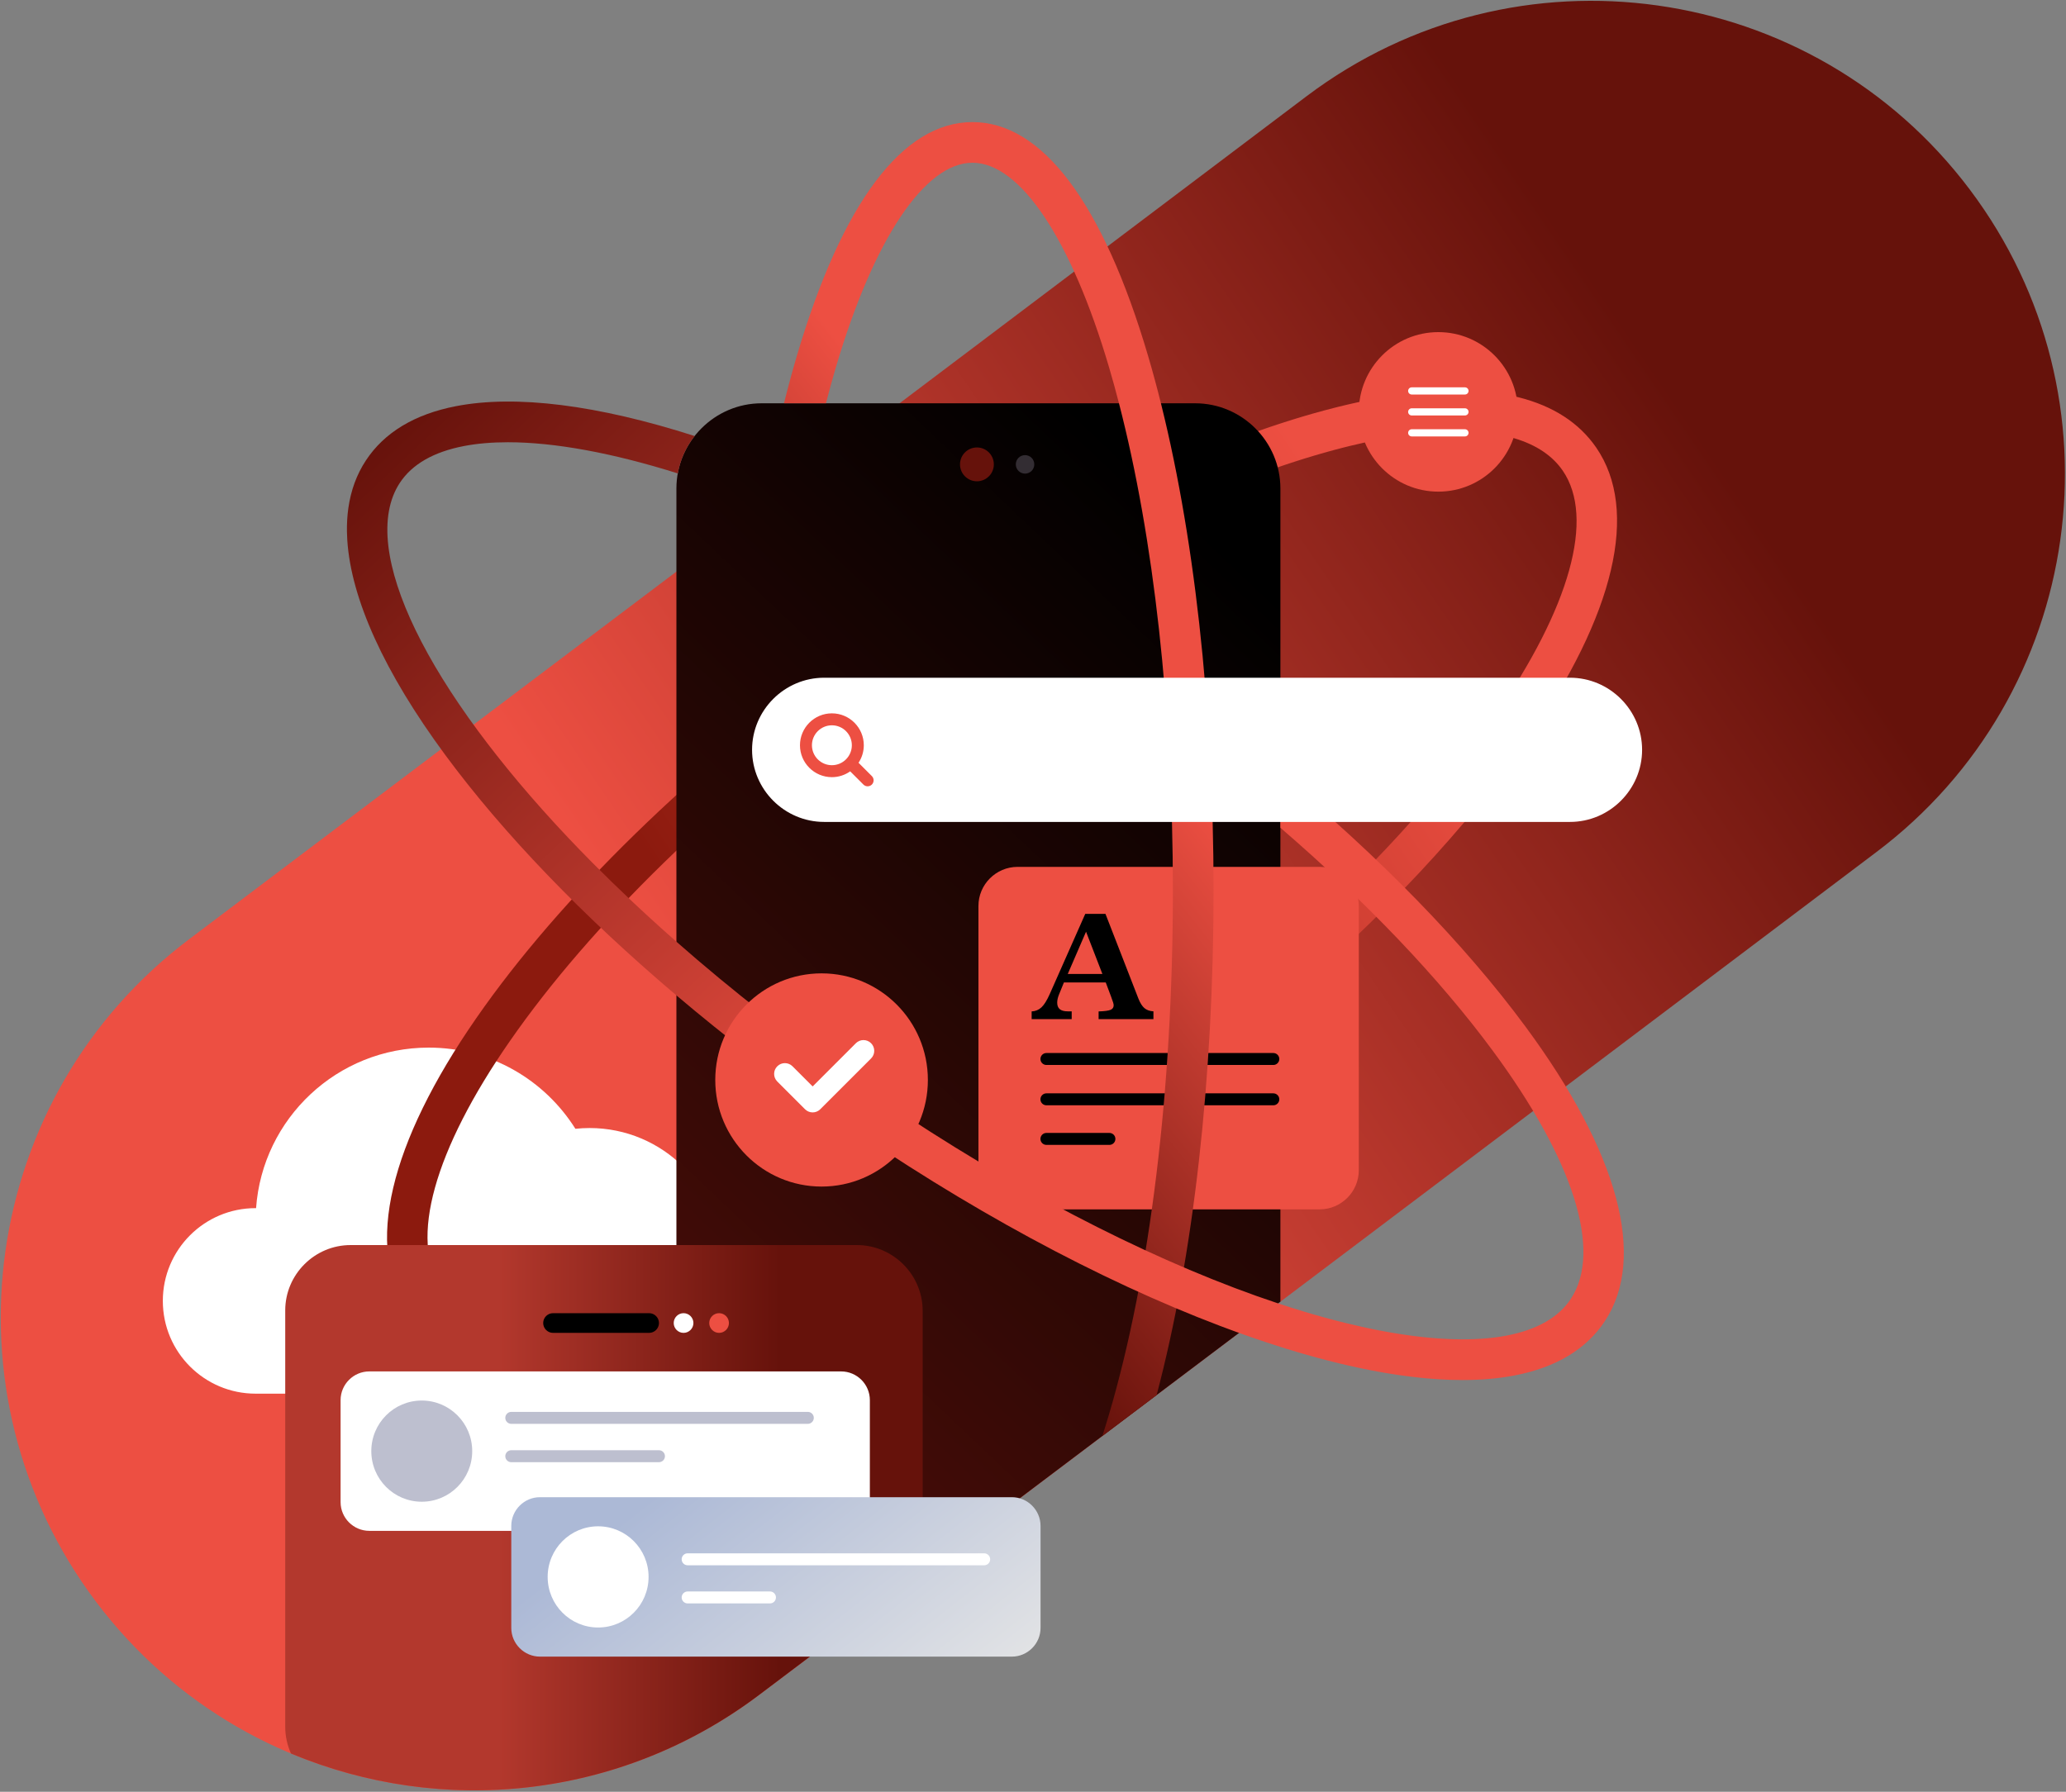
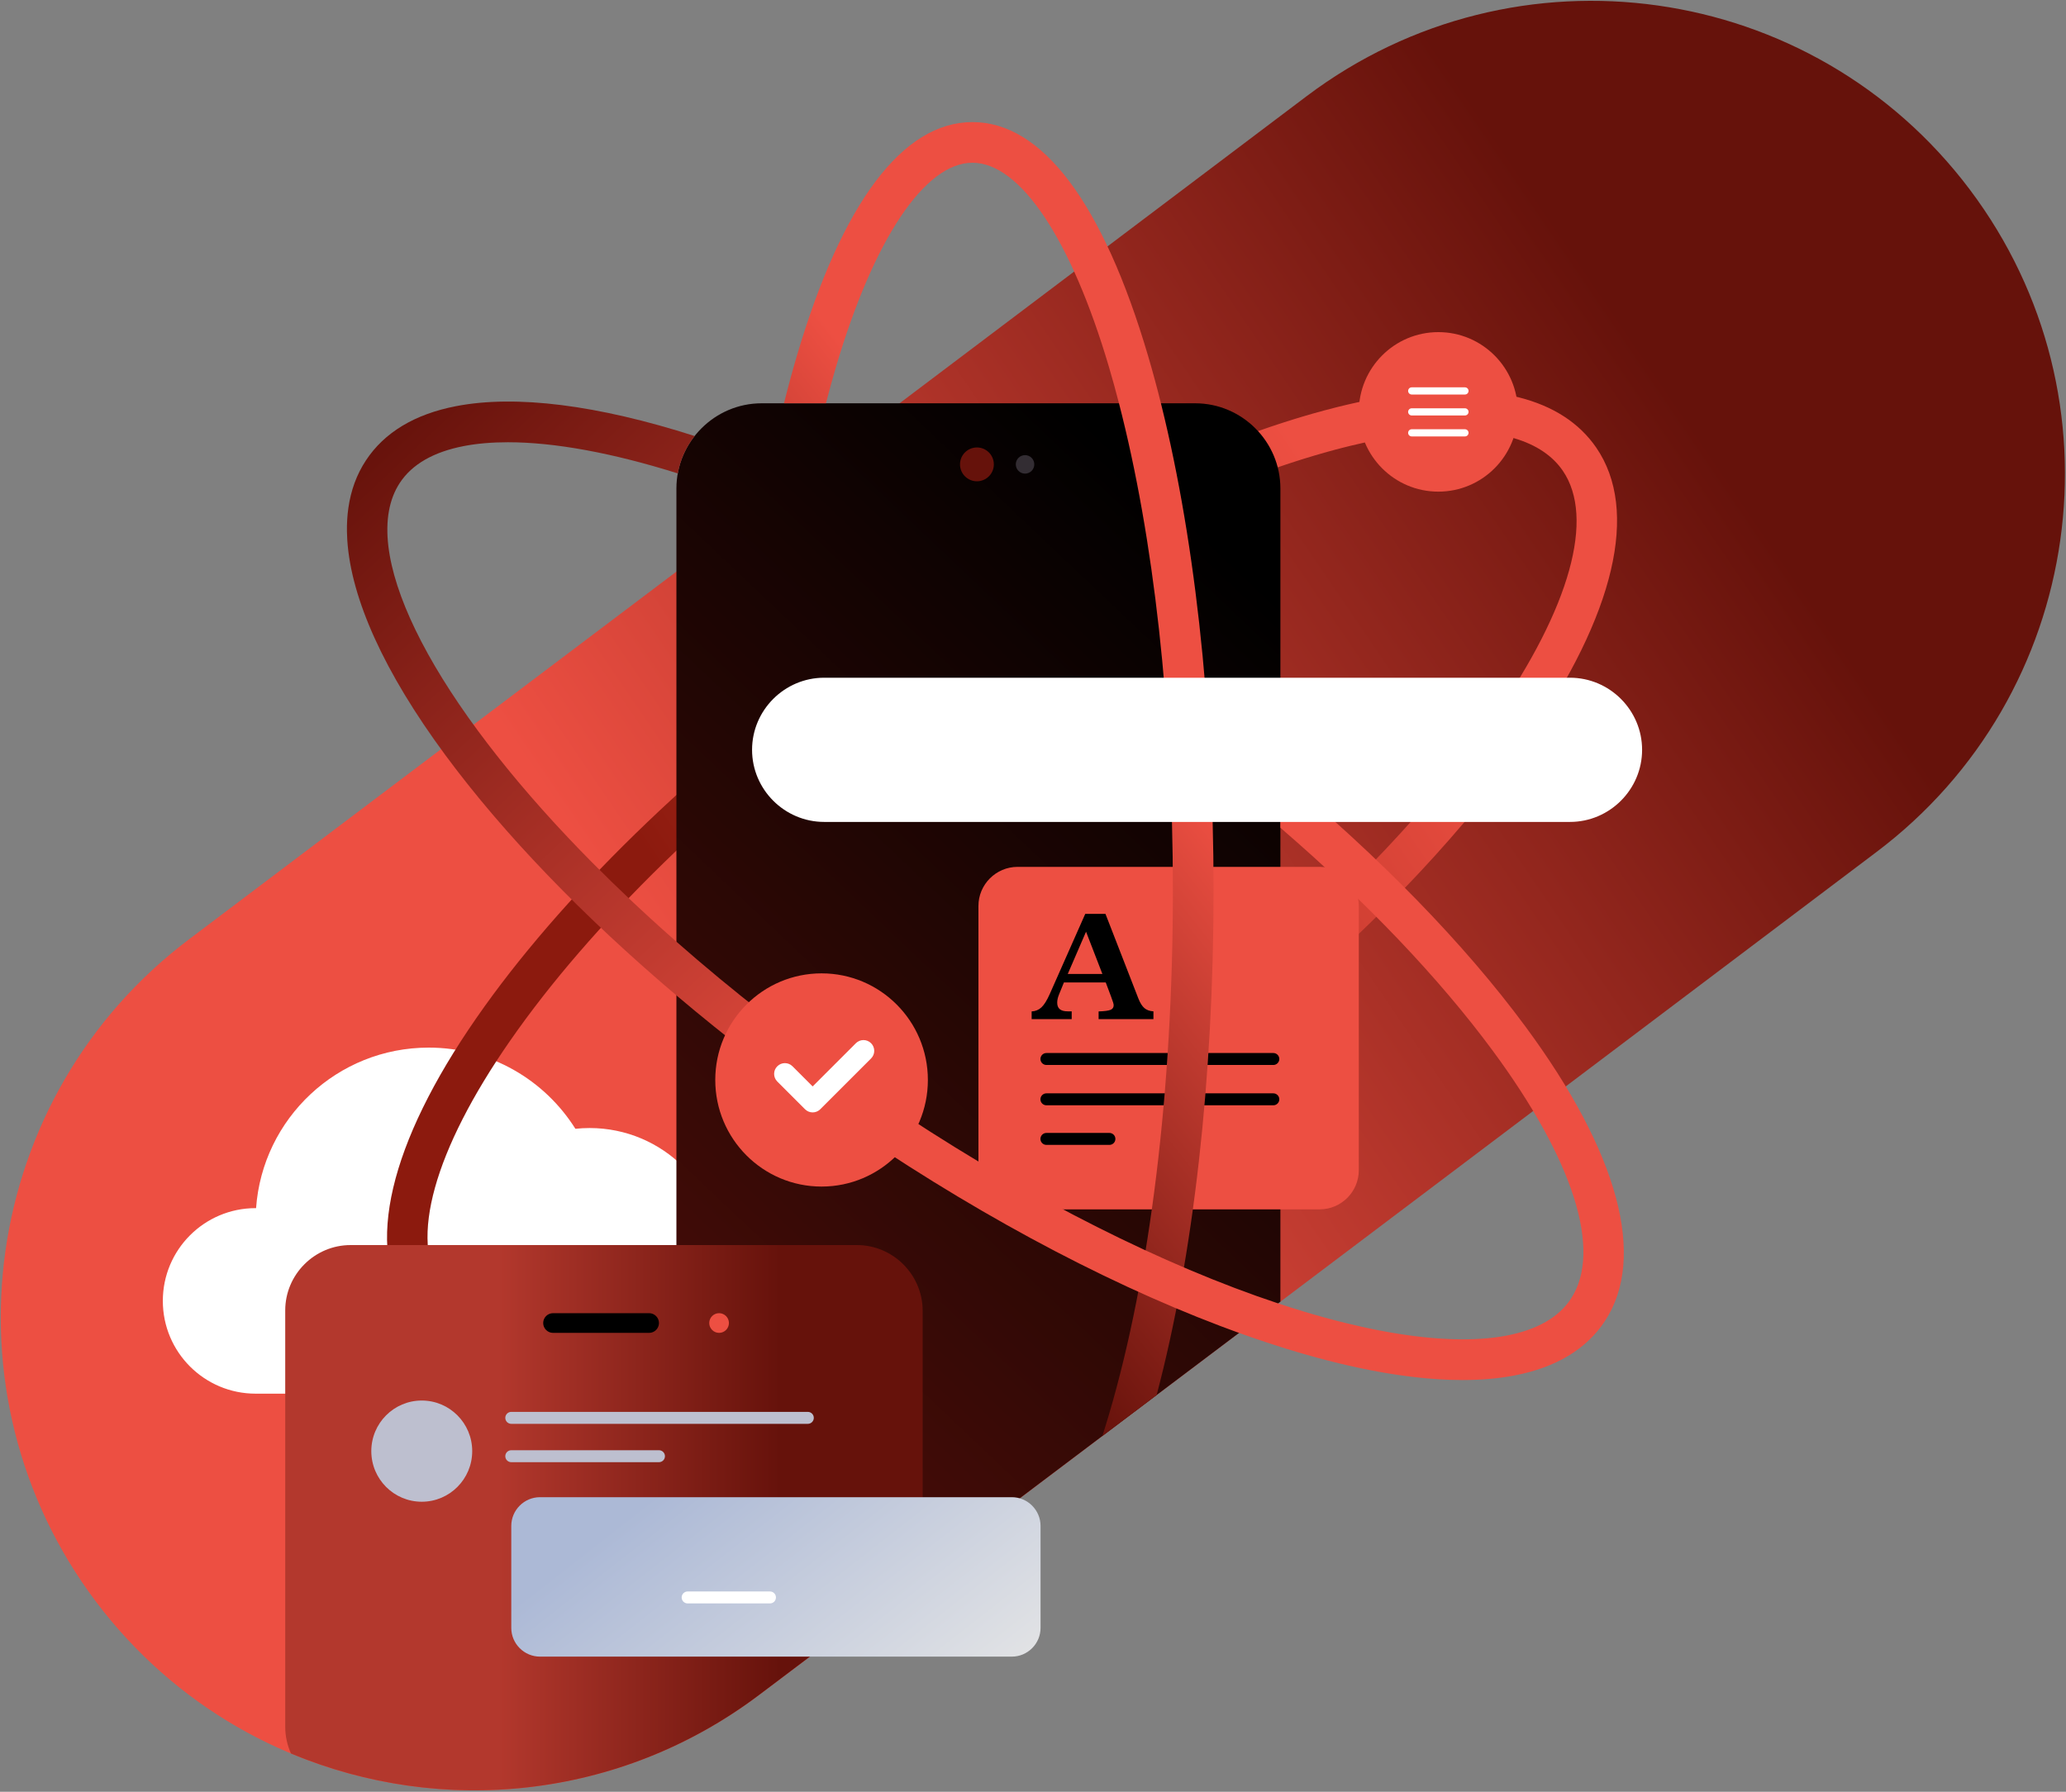
<svg xmlns="http://www.w3.org/2000/svg" width="981px" height="851px" viewBox="0 0 981 851" fill="none" transform="rotate(0) scale(1, 1)">
  <rect x="0" y="0" width="981" height="851" fill="#808080" stroke="none" />
  <path d="M890.885 404.757L360.307 805.125C261.125 879.776 120.206 859.889 45.556 760.707L45.556 760.706C-29.094 661.524 -9.207 520.606 89.975 445.956L620.553 45.587C719.735 -29.063 860.654 -9.176 935.304 90.006L935.304 90.006C1009.95 189.188 990.067 330.107 890.885 404.757Z" fill="url(#paint0_linear)" />
  <path d="M279.95 535.761C277.673 535.761 275.425 535.885 273.21 536.12C258.675 512.962 232.916 497.563 203.557 497.563C160.165 497.563 124.631 531.194 121.59 573.811C121.518 573.811 121.447 573.806 121.375 573.806C97.042 573.806 77.316 593.532 77.316 617.866C77.316 642.199 97.042 661.925 121.375 661.925H279.95C314.789 661.925 343.032 633.683 343.032 598.843C343.032 564.004 314.789 535.761 279.95 535.761Z" fill="#ffffff" />
  <path d="M757.947 212.598C749.877 200.844 737.474 192.818 721.018 188.679C718.667 188.087 716.233 187.575 713.717 187.143C712.73 186.973 711.728 186.819 710.717 186.674C710.384 186.626 710.044 186.586 709.708 186.541C709.023 186.449 708.337 186.36 707.642 186.279C707.237 186.233 706.828 186.192 706.42 186.149C705.781 186.082 705.141 186.017 704.494 185.959C704.056 185.92 703.615 185.884 703.173 185.85C702.541 185.8 701.904 185.754 701.264 185.713C700.811 185.684 700.356 185.656 699.9 185.631C699.251 185.596 698.598 185.567 697.942 185.541C697.488 185.523 697.034 185.503 696.576 185.489C695.884 185.468 695.186 185.456 694.486 185.444C694.055 185.437 693.628 185.426 693.194 185.423C692.353 185.416 691.503 185.42 690.651 185.427C690.35 185.43 690.054 185.427 689.751 185.431C688.619 185.446 687.476 185.474 686.324 185.513C685.875 185.529 685.419 185.552 684.967 185.571C684.238 185.601 683.508 185.632 682.771 185.671C682.236 185.7 681.694 185.736 681.155 185.77C680.491 185.811 679.826 185.853 679.156 185.902C678.582 185.944 678.004 185.991 677.426 186.038C676.778 186.091 676.129 186.146 675.476 186.206C674.877 186.261 674.275 186.318 673.671 186.379C673.029 186.443 672.384 186.512 671.737 186.583C671.118 186.65 670.499 186.718 669.875 186.792C669.232 186.868 668.584 186.95 667.936 187.032C667.3 187.112 666.666 187.191 666.025 187.277C665.374 187.365 664.715 187.462 664.059 187.556C663.416 187.648 662.776 187.736 662.128 187.834C660.902 188.02 659.667 188.216 658.424 188.423C657.705 188.543 656.976 188.674 656.251 188.801C655.647 188.907 655.046 189.009 654.438 189.12C653.697 189.255 652.947 189.399 652.2 189.541C651.6 189.656 651.002 189.769 650.399 189.887C649.637 190.038 648.869 190.194 648.101 190.352C647.507 190.474 646.913 190.597 646.316 190.723C645.533 190.889 644.746 191.059 643.957 191.232C643.369 191.362 642.78 191.494 642.189 191.627C641.381 191.81 640.573 191.994 639.759 192.184C639.192 192.317 638.621 192.454 638.05 192.591C637.203 192.794 636.358 192.996 635.505 193.207C635.01 193.33 634.51 193.459 634.012 193.585C630.689 194.423 627.318 195.325 623.901 196.291C623.569 196.385 623.241 196.475 622.909 196.57C621.937 196.847 620.958 197.135 619.979 197.423C619.478 197.57 618.979 197.715 618.476 197.865C617.531 198.147 616.58 198.437 615.628 198.728C615.09 198.893 614.552 199.057 614.012 199.225C613.063 199.519 612.109 199.82 611.153 200.123C610.61 200.296 610.066 200.471 609.521 200.646C608.553 200.958 607.583 201.273 606.609 201.594C606.083 201.768 605.554 201.945 605.026 202.121C604.022 202.456 603.018 202.793 602.007 203.138C601.549 203.294 601.088 203.455 600.628 203.613C599.536 203.99 598.445 204.366 597.345 204.754C597.344 204.755 597.343 204.755 597.341 204.756C590.854 207.044 584.234 209.529 577.486 212.216C521.612 234.469 461.132 268.741 402.585 311.325C328.495 365.216 265.866 426.348 226.235 483.461C184.753 543.239 173.183 592.581 193.657 622.398L209.575 611.468C194.195 589.066 206.05 546.422 242.1 494.47C280.53 439.089 341.559 379.593 413.944 326.942C471.208 285.29 530.231 251.823 584.631 230.157C592.145 227.165 599.506 224.436 606.701 221.959C607.972 221.521 609.236 221.093 610.496 220.672C610.587 220.641 610.679 220.611 610.77 220.581C612.018 220.164 613.261 219.755 614.498 219.355C614.54 219.341 614.581 219.328 614.622 219.315C620.981 217.259 627.192 215.416 633.239 213.788C633.367 213.754 633.495 213.719 633.622 213.684C634.71 213.393 635.792 213.109 636.869 212.832C637.069 212.78 637.268 212.729 637.468 212.678C638.523 212.408 639.575 212.144 640.619 211.887C640.799 211.843 640.978 211.8 641.157 211.756C645.682 210.654 650.103 209.68 654.415 208.834C654.6 208.798 654.787 208.76 654.972 208.724C655.855 208.552 656.731 208.39 657.605 208.23C657.952 208.166 658.299 208.102 658.645 208.04C659.457 207.894 660.264 207.754 661.067 207.618C661.464 207.551 661.86 207.486 662.255 207.421C663.032 207.293 663.807 207.168 664.576 207.05C664.978 206.988 665.376 206.93 665.775 206.87C666.538 206.757 667.3 206.643 668.054 206.539C668.413 206.489 668.767 206.445 669.123 206.398C670.687 206.189 672.233 205.999 673.759 205.83C674.035 205.8 674.314 205.765 674.588 205.736C675.218 205.668 675.838 205.611 676.462 205.55C676.969 205.501 677.477 205.45 677.979 205.406C678.562 205.354 679.139 205.309 679.717 205.263C680.25 205.221 680.783 205.18 681.312 205.143C681.865 205.104 682.415 205.069 682.962 205.036C683.512 205.003 684.059 204.973 684.603 204.945C685.122 204.919 685.64 204.894 686.153 204.873C686.74 204.849 687.321 204.831 687.901 204.814C688.363 204.801 688.828 204.785 689.285 204.775C690.035 204.76 690.775 204.755 691.512 204.751C691.842 204.75 692.176 204.745 692.504 204.746C693.444 204.748 694.375 204.76 695.295 204.782C695.658 204.791 696.013 204.806 696.372 204.818C697.006 204.838 697.639 204.86 698.264 204.89C698.652 204.908 699.035 204.932 699.42 204.954C700.008 204.988 700.593 205.025 701.172 205.067C701.556 205.096 701.938 205.126 702.317 205.158C702.897 205.207 703.471 205.26 704.041 205.318C704.398 205.354 704.757 205.389 705.111 205.429C705.727 205.498 706.335 205.574 706.94 205.654C707.232 205.692 707.529 205.727 707.819 205.768C708.707 205.893 709.585 206.027 710.447 206.175C722.467 208.24 731.736 212.482 738.093 218.813C739.561 220.274 740.873 221.846 742.028 223.529C757.409 245.93 745.553 288.574 709.503 340.526C684.314 376.825 649.415 414.892 607.974 451.641V477.224C656.19 436.056 696.769 392.749 725.368 351.535C766.85 291.758 778.42 242.416 757.947 212.598Z" fill="url(#paint1_linear)" />
  <path d="M361.662 778.521H395.563L607.975 618.238V232.027C607.975 209.761 589.758 191.544 567.493 191.544H361.662C339.397 191.544 321.18 209.761 321.18 232.027V738.039C321.18 760.305 339.397 778.521 361.662 778.521Z" fill="url(#paint2_linear)" />
  <path d="M626.632 574.384H483.158C472.947 574.384 464.592 566.029 464.592 555.817V430.292C464.592 420.08 472.947 411.725 483.158 411.725H626.632C636.844 411.725 645.199 420.08 645.199 430.292V555.817C645.199 566.029 636.844 574.384 626.632 574.384Z" fill="url(#paint3_linear)" />
  <path d="M505.178 466.615L502.839 472.378C502.569 473.034 502.359 473.683 502.213 474.327C502.065 474.971 501.992 475.598 501.992 476.208C501.992 477.61 502.405 478.649 503.229 479.327C504.054 480.005 505.313 480.344 507.008 480.344H508.874V484.039H489.857V480.378C491.687 480.288 493.24 479.644 494.517 478.446C495.794 477.248 497.087 475.18 498.398 472.242L515.314 434.04H524.907L540.534 474.242C541.37 476.367 542.325 477.886 543.398 478.802C544.472 479.717 545.902 480.231 547.686 480.344V484.039H521.653V480.378C524.477 480.288 526.375 480.034 527.348 479.615C528.319 479.197 528.805 478.469 528.805 477.429C528.805 477.135 528.715 476.689 528.534 476.09C528.353 475.492 528.026 474.559 527.551 473.293L525.043 466.615H505.178ZM507.008 462.582H523.449L515.687 442.514L507.008 462.582Z" fill="#000000" />
  <path d="M604.615 505.815H496.874C495.305 505.815 494.034 504.544 494.034 502.975C494.034 501.407 495.305 500.135 496.874 500.135H604.615C606.184 500.135 607.455 501.407 607.455 502.975C607.455 504.544 606.184 505.815 604.615 505.815Z" fill="#000000" />
  <path d="M604.615 524.962H496.873C495.305 524.962 494.033 523.691 494.033 522.122C494.033 520.554 495.305 519.283 496.873 519.283H604.615C606.183 519.283 607.455 520.554 607.455 522.122C607.455 523.691 606.183 524.962 604.615 524.962Z" fill="#000000" />
  <path d="M526.785 543.771H496.873C495.305 543.771 494.033 542.5 494.033 540.931C494.033 539.363 495.305 538.091 496.873 538.091H526.785C528.353 538.091 529.624 539.363 529.624 540.931C529.624 542.5 528.353 543.771 526.785 543.771Z" fill="#000000" />
  <path d="M463.874 228.586C468.309 228.586 471.904 224.991 471.904 220.556C471.904 216.121 468.309 212.525 463.874 212.525C459.439 212.525 455.843 216.121 455.843 220.556C455.843 224.991 459.439 228.586 463.874 228.586Z" fill="#66120b" />
  <path d="M486.723 224.948C489.149 224.948 491.115 222.982 491.115 220.556C491.115 218.13 489.149 216.163 486.723 216.163C484.297 216.163 482.33 218.13 482.33 220.556C482.33 222.982 484.297 224.948 486.723 224.948Z" fill="#332d33" />
  <path d="M360.307 805.126L438.109 746.417V622.585C438.109 605.404 424.052 591.348 406.872 591.348H166.469C149.401 591.348 135.436 605.313 135.436 622.381V820.114C135.436 824.634 136.417 828.934 138.164 832.822C209.411 862.639 294.143 854.924 360.307 805.126Z" fill="url(#paint4_linear)" />
-   <path d="M399.405 727.08H175.355C167.858 727.08 161.724 720.946 161.724 713.449V664.99C161.724 657.493 167.858 651.359 175.355 651.359H399.405C406.902 651.359 413.036 657.493 413.036 664.99V713.449C413.036 720.946 406.902 727.08 399.405 727.08Z" fill="#ffffff" />
  <path d="M480.451 786.818H256.402C248.905 786.818 242.771 780.684 242.771 773.186V724.728C242.771 717.231 248.905 711.097 256.402 711.097H480.451C487.949 711.097 494.083 717.231 494.083 724.728V773.186C494.083 780.684 487.949 786.818 480.451 786.818Z" fill="url(#paint5_linear)" />
  <path d="M308.218 633.052H262.601C260.028 633.052 257.923 630.946 257.923 628.373V628.373C257.923 625.8 260.028 623.695 262.601 623.695H308.218C310.791 623.695 312.897 625.8 312.897 628.373V628.373C312.897 630.946 310.791 633.052 308.218 633.052Z" fill="#000000" />
-   <path d="M324.575 633.052C322.002 633.052 319.897 630.946 319.897 628.373C319.897 625.8 322.002 623.695 324.575 623.695C327.149 623.695 329.254 625.8 329.254 628.373C329.254 630.946 327.149 633.052 324.575 633.052Z" fill="#ffffff" />
  <path d="M341.443 633.052C338.87 633.052 336.765 630.946 336.765 628.373C336.765 625.8 338.87 623.695 341.443 623.695C344.017 623.695 346.122 625.8 346.122 628.373C346.122 630.946 344.017 633.052 341.443 633.052Z" fill="#ed4f42" />
  <path d="M200.263 713.251C213.495 713.251 224.221 702.491 224.221 689.219C224.221 675.947 213.495 665.188 200.263 665.188C187.031 665.188 176.305 675.947 176.305 689.219C176.305 702.491 187.031 713.251 200.263 713.251Z" fill="#bdbfcf" />
  <path d="M383.579 676.256H242.771C241.202 676.256 239.931 674.985 239.931 673.417C239.931 671.848 241.202 670.577 242.771 670.577H383.579C385.147 670.577 386.419 671.848 386.419 673.417C386.419 674.985 385.147 676.256 383.579 676.256Z" fill="#bdbfcf" />
  <path d="M312.896 694.469H242.77C241.202 694.469 239.93 693.197 239.93 691.629C239.93 690.06 241.202 688.789 242.77 688.789H312.896C314.465 688.789 315.736 690.06 315.736 691.629C315.736 693.197 314.465 694.469 312.896 694.469Z" fill="#bdbfcf" />
-   <path d="M284.006 772.988C297.238 772.988 307.964 762.229 307.964 748.957C307.964 735.685 297.238 724.926 284.006 724.926C270.774 724.926 260.048 735.685 260.048 748.957C260.048 762.229 270.774 772.988 284.006 772.988Z" fill="#ffffff" />
-   <path d="M467.323 743.435H326.515C324.946 743.435 323.675 742.163 323.675 740.595C323.675 739.026 324.946 737.755 326.515 737.755H467.323C468.891 737.755 470.163 739.026 470.163 740.595C470.163 742.163 468.891 743.435 467.323 743.435Z" fill="#ffffff" />
  <path d="M365.605 761.553H326.515C324.946 761.553 323.675 760.282 323.675 758.713C323.675 757.144 324.946 755.873 326.515 755.873H365.605C367.174 755.873 368.445 757.144 368.445 758.713C368.445 760.282 367.174 761.553 365.605 761.553Z" fill="#ffffff" />
  <path d="M549.84 186.03C549.783 185.811 549.726 185.593 549.669 185.374C549.243 183.742 548.814 182.117 548.378 180.507C548.194 179.826 548.007 179.152 547.821 178.475C547.488 177.262 547.156 176.045 546.818 174.846C546.265 172.884 545.706 170.938 545.139 169.013C523.716 96.376 494.883 57.982 461.753 57.982C428.623 57.982 399.789 96.376 378.367 169.013C376.226 176.272 374.195 183.799 372.262 191.545H392.183C393.692 185.712 395.257 180.011 396.889 174.476C414.836 113.623 439.084 77.293 461.753 77.293C484.422 77.293 508.669 113.623 526.617 174.476C527.389 177.095 528.144 179.757 528.887 182.447C528.991 182.821 529.093 183.199 529.197 183.575C529.916 186.2 530.626 188.85 531.32 191.534C547.878 255.539 556.925 336.886 556.925 423.08C556.925 517.123 546.161 605.412 526.617 671.684C525.573 675.223 524.506 678.67 523.421 682.041L549.197 662.591C566.674 596.527 576.236 512.237 576.236 423.08C576.236 335.024 566.907 251.721 549.84 186.03Z" fill="url(#paint6_linear)" />
  <path d="M724.307 487.535C695.311 448.253 655.227 407.148 607.974 367.856V393.145C648.655 428.204 683.207 464.373 708.77 499.003C747.289 551.188 760.834 594.134 745.93 616.83C740.137 625.651 729.916 631.532 715.551 634.308C714.673 634.478 713.779 634.633 712.874 634.779C712.597 634.824 712.312 634.862 712.032 634.905C711.397 635.001 710.759 635.095 710.11 635.179C709.771 635.224 709.427 635.263 709.084 635.304C708.478 635.377 707.869 635.446 707.252 635.509C706.888 635.546 706.521 635.581 706.153 635.615C705.539 635.671 704.918 635.723 704.293 635.769C703.923 635.797 703.552 635.825 703.179 635.849C702.523 635.892 701.86 635.928 701.193 635.96C700.843 635.978 700.495 635.997 700.142 636.011C699.372 636.043 698.592 636.064 697.807 636.082C697.549 636.088 697.296 636.098 697.036 636.102C695.987 636.12 694.925 636.127 693.851 636.122C693.641 636.121 693.425 636.115 693.214 636.113C692.353 636.105 691.486 636.092 690.608 636.069C690.213 636.058 689.812 636.042 689.414 636.029C688.709 636.005 688.002 635.98 687.287 635.946C686.832 635.925 686.373 635.9 685.913 635.875C685.246 635.839 684.576 635.8 683.9 635.755C683.408 635.723 682.913 635.689 682.417 635.652C681.76 635.604 681.099 635.551 680.435 635.495C679.921 635.452 679.408 635.41 678.891 635.362C678.221 635.301 677.544 635.232 676.867 635.163C676.351 635.111 675.838 635.061 675.318 635.004C674.575 634.923 673.823 634.833 673.071 634.743C672.56 634.681 672.052 634.624 671.536 634.559C670.431 634.419 669.318 634.27 668.196 634.112C667.58 634.025 666.955 633.928 666.333 633.836C665.717 633.744 665.103 633.654 664.481 633.557C663.81 633.452 663.133 633.34 662.456 633.228C661.878 633.133 661.302 633.038 660.72 632.939C660.012 632.817 659.3 632.691 658.586 632.563C658.031 632.463 657.474 632.362 656.915 632.258C656.172 632.12 655.427 631.979 654.677 631.834C654.151 631.732 653.622 631.626 653.093 631.521C652.303 631.364 651.513 631.206 650.717 631.04C650.263 630.946 649.806 630.847 649.35 630.75C648.47 630.563 647.591 630.377 646.703 630.181C646.646 630.168 646.588 630.155 646.531 630.142C644.115 629.606 641.669 629.035 639.193 628.429C639.156 628.42 639.119 628.411 639.082 628.402C638.067 628.153 637.043 627.894 636.017 627.633C635.67 627.544 635.324 627.458 634.975 627.368C634.003 627.118 633.024 626.86 632.044 626.599C631.641 626.492 631.24 626.385 630.836 626.276C629.857 626.012 628.873 625.743 627.885 625.468C627.493 625.36 627.101 625.249 626.707 625.139C625.691 624.853 624.672 624.564 623.648 624.267C623.313 624.171 622.977 624.071 622.641 623.974C621.544 623.653 620.444 623.33 619.337 622.997C619.23 622.964 619.123 622.931 619.016 622.899C615.046 621.701 611.017 620.426 606.932 619.07C600.186 616.831 593.293 614.383 586.263 611.718C529.761 590.295 468.074 556.833 407.87 514.95C376.775 493.318 347.607 470.498 321.177 447.258C318.935 445.287 316.716 443.312 314.514 441.335C314.19 441.044 313.869 440.753 313.546 440.462C311.64 438.746 309.749 437.028 307.875 435.308C307.485 434.95 307.096 434.593 306.707 434.235C304.838 432.514 302.986 430.792 301.149 429.068C300.835 428.774 300.519 428.48 300.207 428.186C293.732 422.092 287.457 415.982 281.399 409.872C281.074 409.544 280.754 409.216 280.43 408.888C278.802 407.241 277.189 405.593 275.593 403.945C275.104 403.44 274.619 402.935 274.133 402.43C272.694 400.935 271.268 399.44 269.856 397.946C269.342 397.402 268.827 396.858 268.317 396.315C266.895 394.801 265.491 393.288 264.098 391.776C263.652 391.292 263.201 390.807 262.758 390.323C261.072 388.481 259.406 386.64 257.762 384.801C257.644 384.669 257.523 384.537 257.405 384.405C255.616 382.4 253.855 380.397 252.118 378.396C251.768 377.993 251.429 377.592 251.082 377.19C249.753 375.651 248.437 374.114 247.139 372.578C246.581 371.917 246.032 371.257 245.48 370.597C244.404 369.311 243.337 368.027 242.284 366.744C241.686 366.016 241.093 365.288 240.502 364.56C239.5 363.326 238.51 362.093 237.529 360.861C236.951 360.136 236.372 359.41 235.801 358.685C234.78 357.388 233.777 356.094 232.779 354.801C232.288 354.164 231.79 353.526 231.305 352.891C229.9 351.048 228.516 349.209 227.16 347.375C227.109 347.306 227.056 347.237 227.005 347.169C201.727 312.923 187.204 282.655 184.419 259.479C182.96 247.339 184.722 237.144 189.845 229.343C195.639 220.522 205.859 214.641 220.224 211.864C226.515 210.648 233.52 210.047 241.174 210.047C263.328 210.047 290.872 215.109 321.834 224.849C323.029 218.243 325.838 212.185 329.838 207.097C283.784 192.317 244.98 187.41 216.559 192.904C196.884 196.708 182.466 205.401 173.704 218.742C169.354 225.366 166.598 232.919 165.408 241.304C164.899 244.897 164.677 248.643 164.741 252.535C164.763 253.833 164.816 255.146 164.9 256.475C166.682 284.391 182.437 319.307 211.468 358.637C211.547 358.744 211.631 358.851 211.71 358.958C213.183 360.95 214.69 362.947 216.219 364.947C216.746 365.636 217.283 366.327 217.816 367.017C218.967 368.507 220.133 369.998 221.315 371.492C221.879 372.205 222.442 372.917 223.012 373.63C224.411 375.38 225.831 377.131 227.271 378.886C227.591 379.276 227.903 379.665 228.225 380.055C229.979 382.18 231.767 384.308 233.579 386.439C234.095 387.046 234.621 387.653 235.142 388.26C236.503 389.848 237.879 391.437 239.273 393.027C239.876 393.716 240.481 394.405 241.09 395.094C242.595 396.796 244.119 398.499 245.659 400.203C246.084 400.674 246.502 401.144 246.93 401.615C248.909 403.792 250.916 405.97 252.951 408.15C253.356 408.583 253.77 409.017 254.177 409.451C255.836 411.218 257.513 412.986 259.208 414.755C259.808 415.38 260.411 416.005 261.014 416.63C262.671 418.345 264.345 420.06 266.034 421.775C266.52 422.268 267 422.76 267.488 423.253C269.694 425.48 271.924 427.706 274.184 429.931C274.311 430.056 274.441 430.18 274.568 430.305C276.671 432.372 278.801 434.438 280.95 436.503C281.512 437.044 282.079 437.584 282.644 438.124C284.481 439.879 286.335 441.633 288.204 443.386C288.723 443.872 289.24 444.359 289.761 444.845C294.522 449.285 299.383 453.715 304.342 458.131C304.838 458.572 305.338 459.013 305.836 459.454C307.867 461.254 309.914 463.052 311.977 464.847C312.528 465.327 313.079 465.807 313.632 466.287C316.113 468.435 318.609 470.579 321.133 472.718C321.149 472.731 321.164 472.744 321.179 472.758V472.757C344.694 492.68 370.08 512.185 396.842 530.802C458.325 573.575 521.458 607.799 579.417 629.775C589.499 633.597 599.277 636.977 608.758 639.955C609.549 640.203 610.349 640.464 611.135 640.706C612.689 641.186 614.223 641.637 615.76 642.094C616.729 642.381 617.705 642.678 618.667 642.956C620.106 643.373 621.526 643.766 622.949 644.161C623.99 644.451 625.034 644.745 626.065 645.024C627.422 645.389 628.763 645.736 630.104 646.083C631.182 646.361 632.259 646.641 633.327 646.907C634.617 647.229 635.895 647.535 637.171 647.838C638.267 648.099 639.362 648.358 640.447 648.606C641.678 648.887 642.899 649.155 644.116 649.419C645.226 649.659 646.331 649.894 647.429 650.12C648.602 650.362 649.77 650.595 650.93 650.82C652.05 651.038 653.163 651.246 654.27 651.448C655.386 651.652 656.498 651.851 657.6 652.039C658.731 652.232 659.85 652.412 660.967 652.589C662.026 652.757 663.084 652.923 664.131 653.076C665.27 653.242 666.396 653.392 667.521 653.541C668.519 653.673 669.52 653.809 670.506 653.927C671.667 654.066 672.81 654.185 673.954 654.306C674.879 654.403 675.809 654.507 676.723 654.591C677.926 654.703 679.107 654.79 680.29 654.88C681.121 654.942 681.961 655.016 682.782 655.069C684.092 655.152 685.376 655.206 686.661 655.262C687.331 655.292 688.013 655.335 688.676 655.357C690.611 655.42 692.521 655.455 694.397 655.455C703.363 655.455 711.659 654.729 719.216 653.268C738.891 649.465 753.309 640.772 762.071 627.43C781.956 597.149 768.545 547.467 724.307 487.535Z" fill="url(#paint7_linear)" />
  <path d="M682.968 233.507C703.826 233.507 720.735 216.547 720.735 195.624C720.735 174.702 703.826 157.741 682.968 157.741C662.109 157.741 645.2 174.702 645.2 195.624C645.2 216.547 662.109 233.507 682.968 233.507Z" fill="#ed4f42" />
  <path d="M695.609 187.375H670.324C669.384 187.375 668.62 186.612 668.62 185.671C668.62 184.73 669.384 183.967 670.324 183.967H695.609C696.55 183.967 697.313 184.73 697.313 185.671C697.313 186.612 696.55 187.375 695.609 187.375Z" fill="#ffffff" />
  <path d="M695.609 197.328H670.325C669.384 197.328 668.621 196.566 668.621 195.624C668.621 194.683 669.384 193.92 670.325 193.92H695.609C696.55 193.92 697.313 194.683 697.313 195.624C697.313 196.566 696.55 197.328 695.609 197.328Z" fill="#ffffff" />
  <path d="M695.609 207.282H670.325C669.384 207.282 668.621 206.519 668.621 205.578C668.621 204.636 669.384 203.874 670.325 203.874H695.609C696.55 203.874 697.313 204.636 697.313 205.578C697.313 206.519 696.55 207.282 695.609 207.282Z" fill="#ffffff" />
  <path d="M745.473 390.375H391.349C372.515 390.375 357.104 374.965 357.104 356.131V356.131C357.104 337.296 372.515 321.886 391.349 321.886H745.473C764.308 321.886 779.718 337.296 779.718 356.131V356.131C779.718 374.965 764.308 390.375 745.473 390.375Z" fill="#ffffff" />
-   <path d="M413.986 368.609L407.658 362.281C409.235 359.89 410.161 357.032 410.161 353.96C410.161 345.603 403.363 338.805 395.006 338.805C386.65 338.805 379.851 345.603 379.851 353.96C379.851 362.316 386.65 369.115 395.006 369.115C398.241 369.115 401.236 368.087 403.699 366.354L409.97 372.625C410.524 373.18 411.251 373.457 411.978 373.457C412.704 373.457 413.431 373.18 413.986 372.626C415.095 371.516 415.095 369.719 413.986 368.609ZM395.006 363.435C389.781 363.435 385.531 359.185 385.531 353.96C385.531 348.735 389.781 344.485 395.006 344.485C400.231 344.485 404.481 348.735 404.481 353.96C404.481 359.185 400.231 363.435 395.006 363.435Z" fill="#ed4f42" />
  <path d="M390.108 563.561C417.985 563.561 440.584 540.893 440.584 512.931C440.584 484.969 417.985 462.301 390.108 462.301C362.231 462.301 339.632 484.969 339.632 512.931C339.632 540.893 362.231 563.561 390.108 563.561Z" fill="#ed4f42" />
  <path d="M385.871 528.341C384.515 528.341 383.215 527.803 382.257 526.844L369.077 513.664C367.08 511.667 367.08 508.431 369.077 506.434C371.071 504.439 374.311 504.439 376.305 506.434L385.871 516.001L406.389 495.483C408.383 493.488 411.622 493.488 413.617 495.483C415.614 497.48 415.614 500.717 413.617 502.713L389.485 526.844C388.526 527.803 387.226 528.341 385.871 528.341Z" fill="#ffffff" />
  <defs>
    <linearGradient id="paint0_linear" x1="21.553" y1="744.524" x2="808.648" y2="208.743" gradientUnits="userSpaceOnUse">
      <stop stop-color="#ed4f42" data-originalstopcolor="#ed4f42" />
      <stop offset="0.424" stop-color="#ed4f42" data-originalstopcolor="#ed4f42" />
      <stop offset="1" stop-color="#66120b" data-originalstopcolor="#66120b" />
    </linearGradient>
    <linearGradient id="paint1_linear" x1="1002.02" y1="61.713" x2="213.047" y2="589.184" gradientUnits="userSpaceOnUse">
      <stop stop-color="#ed4f42" data-originalstopcolor="#ed4f42" />
      <stop offset="0.426" stop-color="#ed4f42" data-originalstopcolor="#ed4f42" />
      <stop offset="0.81" stop-color="#8c1a0e" data-originalstopcolor="#8c1a0e" />
    </linearGradient>
    <linearGradient id="paint2_linear" x1="597.672" y1="276.574" x2="139.215" y2="760.643" gradientUnits="userSpaceOnUse">
      <stop />
      <stop offset="1" stop-color="#66120b" data-originalstopcolor="#66120b" />
    </linearGradient>
    <linearGradient id="paint3_linear" x1="621.674" y1="493.055" x2="579.82" y2="493.055" gradientUnits="userSpaceOnUse">
      <stop stop-color="#ed4f42" data-originalstopcolor="#ed4f42" />
      <stop offset="1" stop-color="#ed4f42" data-originalstopcolor="#ed4f42" />
    </linearGradient>
    <linearGradient id="paint4_linear" x1="236.654" y1="720.83" x2="370.633" y2="720.83" gradientUnits="userSpaceOnUse">
      <stop stop-color="#b3382d" data-originalstopcolor="#b3382d" />
      <stop offset="1" stop-color="#66120b" data-originalstopcolor="#66120b" />
    </linearGradient>
    <linearGradient id="paint5_linear" x1="327.762" y1="696.959" x2="440.853" y2="841.567" gradientUnits="userSpaceOnUse">
      <stop stop-color="#acb9d6" data-originalstopcolor="#acb9d6" />
      <stop offset="1" stop-color="#e6e6e6" data-originalstopcolor="#e6e6e6" />
    </linearGradient>
    <linearGradient id="paint6_linear" x1="627.333" y1="257.729" x2="356.474" y2="471.938" gradientUnits="userSpaceOnUse">
      <stop stop-color="#ed4f42" data-originalstopcolor="#ed4f42" />
      <stop offset="0.347" stop-color="#ed4f42" data-originalstopcolor="#ed4f42" />
      <stop offset="1" stop-color="#66120b" data-originalstopcolor="#66120b" />
    </linearGradient>
    <linearGradient id="paint7_linear" x1="700.233" y1="670.703" x2="225.17" y2="164.408" gradientUnits="userSpaceOnUse">
      <stop stop-color="#ed4f42" data-originalstopcolor="#ed4f42" />
      <stop offset="0.424" stop-color="#ed4f42" data-originalstopcolor="#ed4f42" />
      <stop offset="1" stop-color="#66120b" data-originalstopcolor="#66120b" />
    </linearGradient>
  </defs>
</svg>